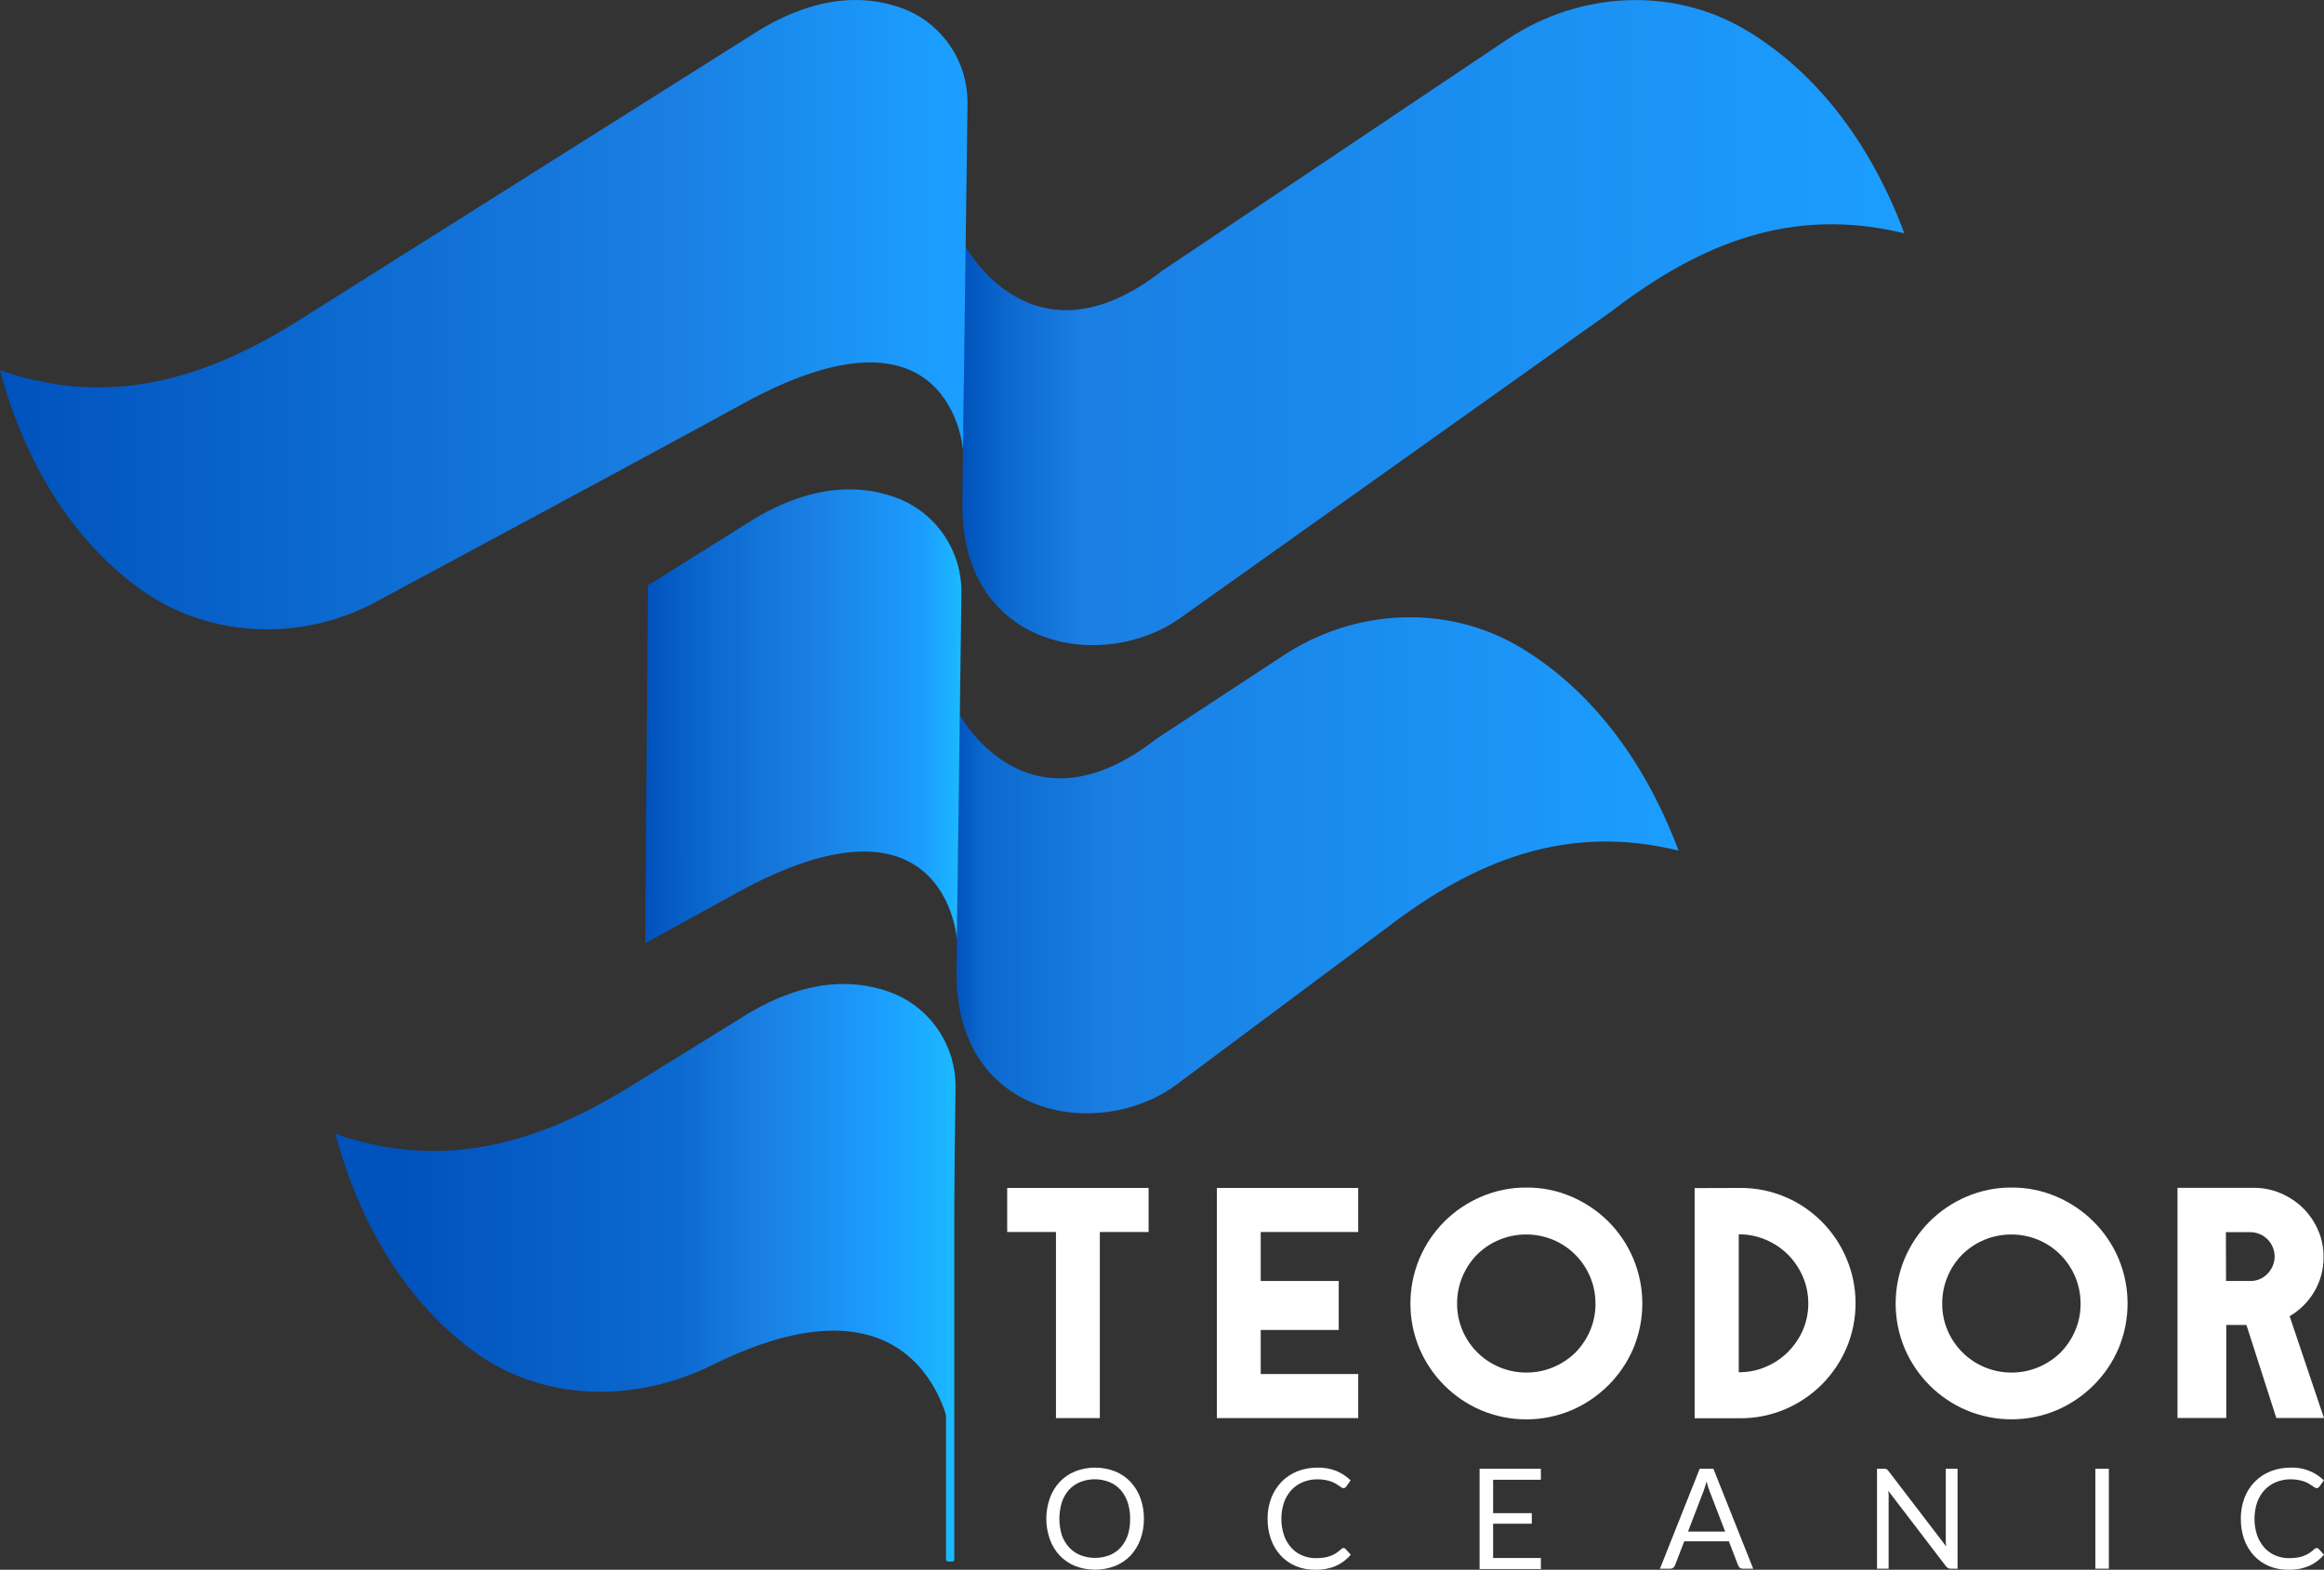
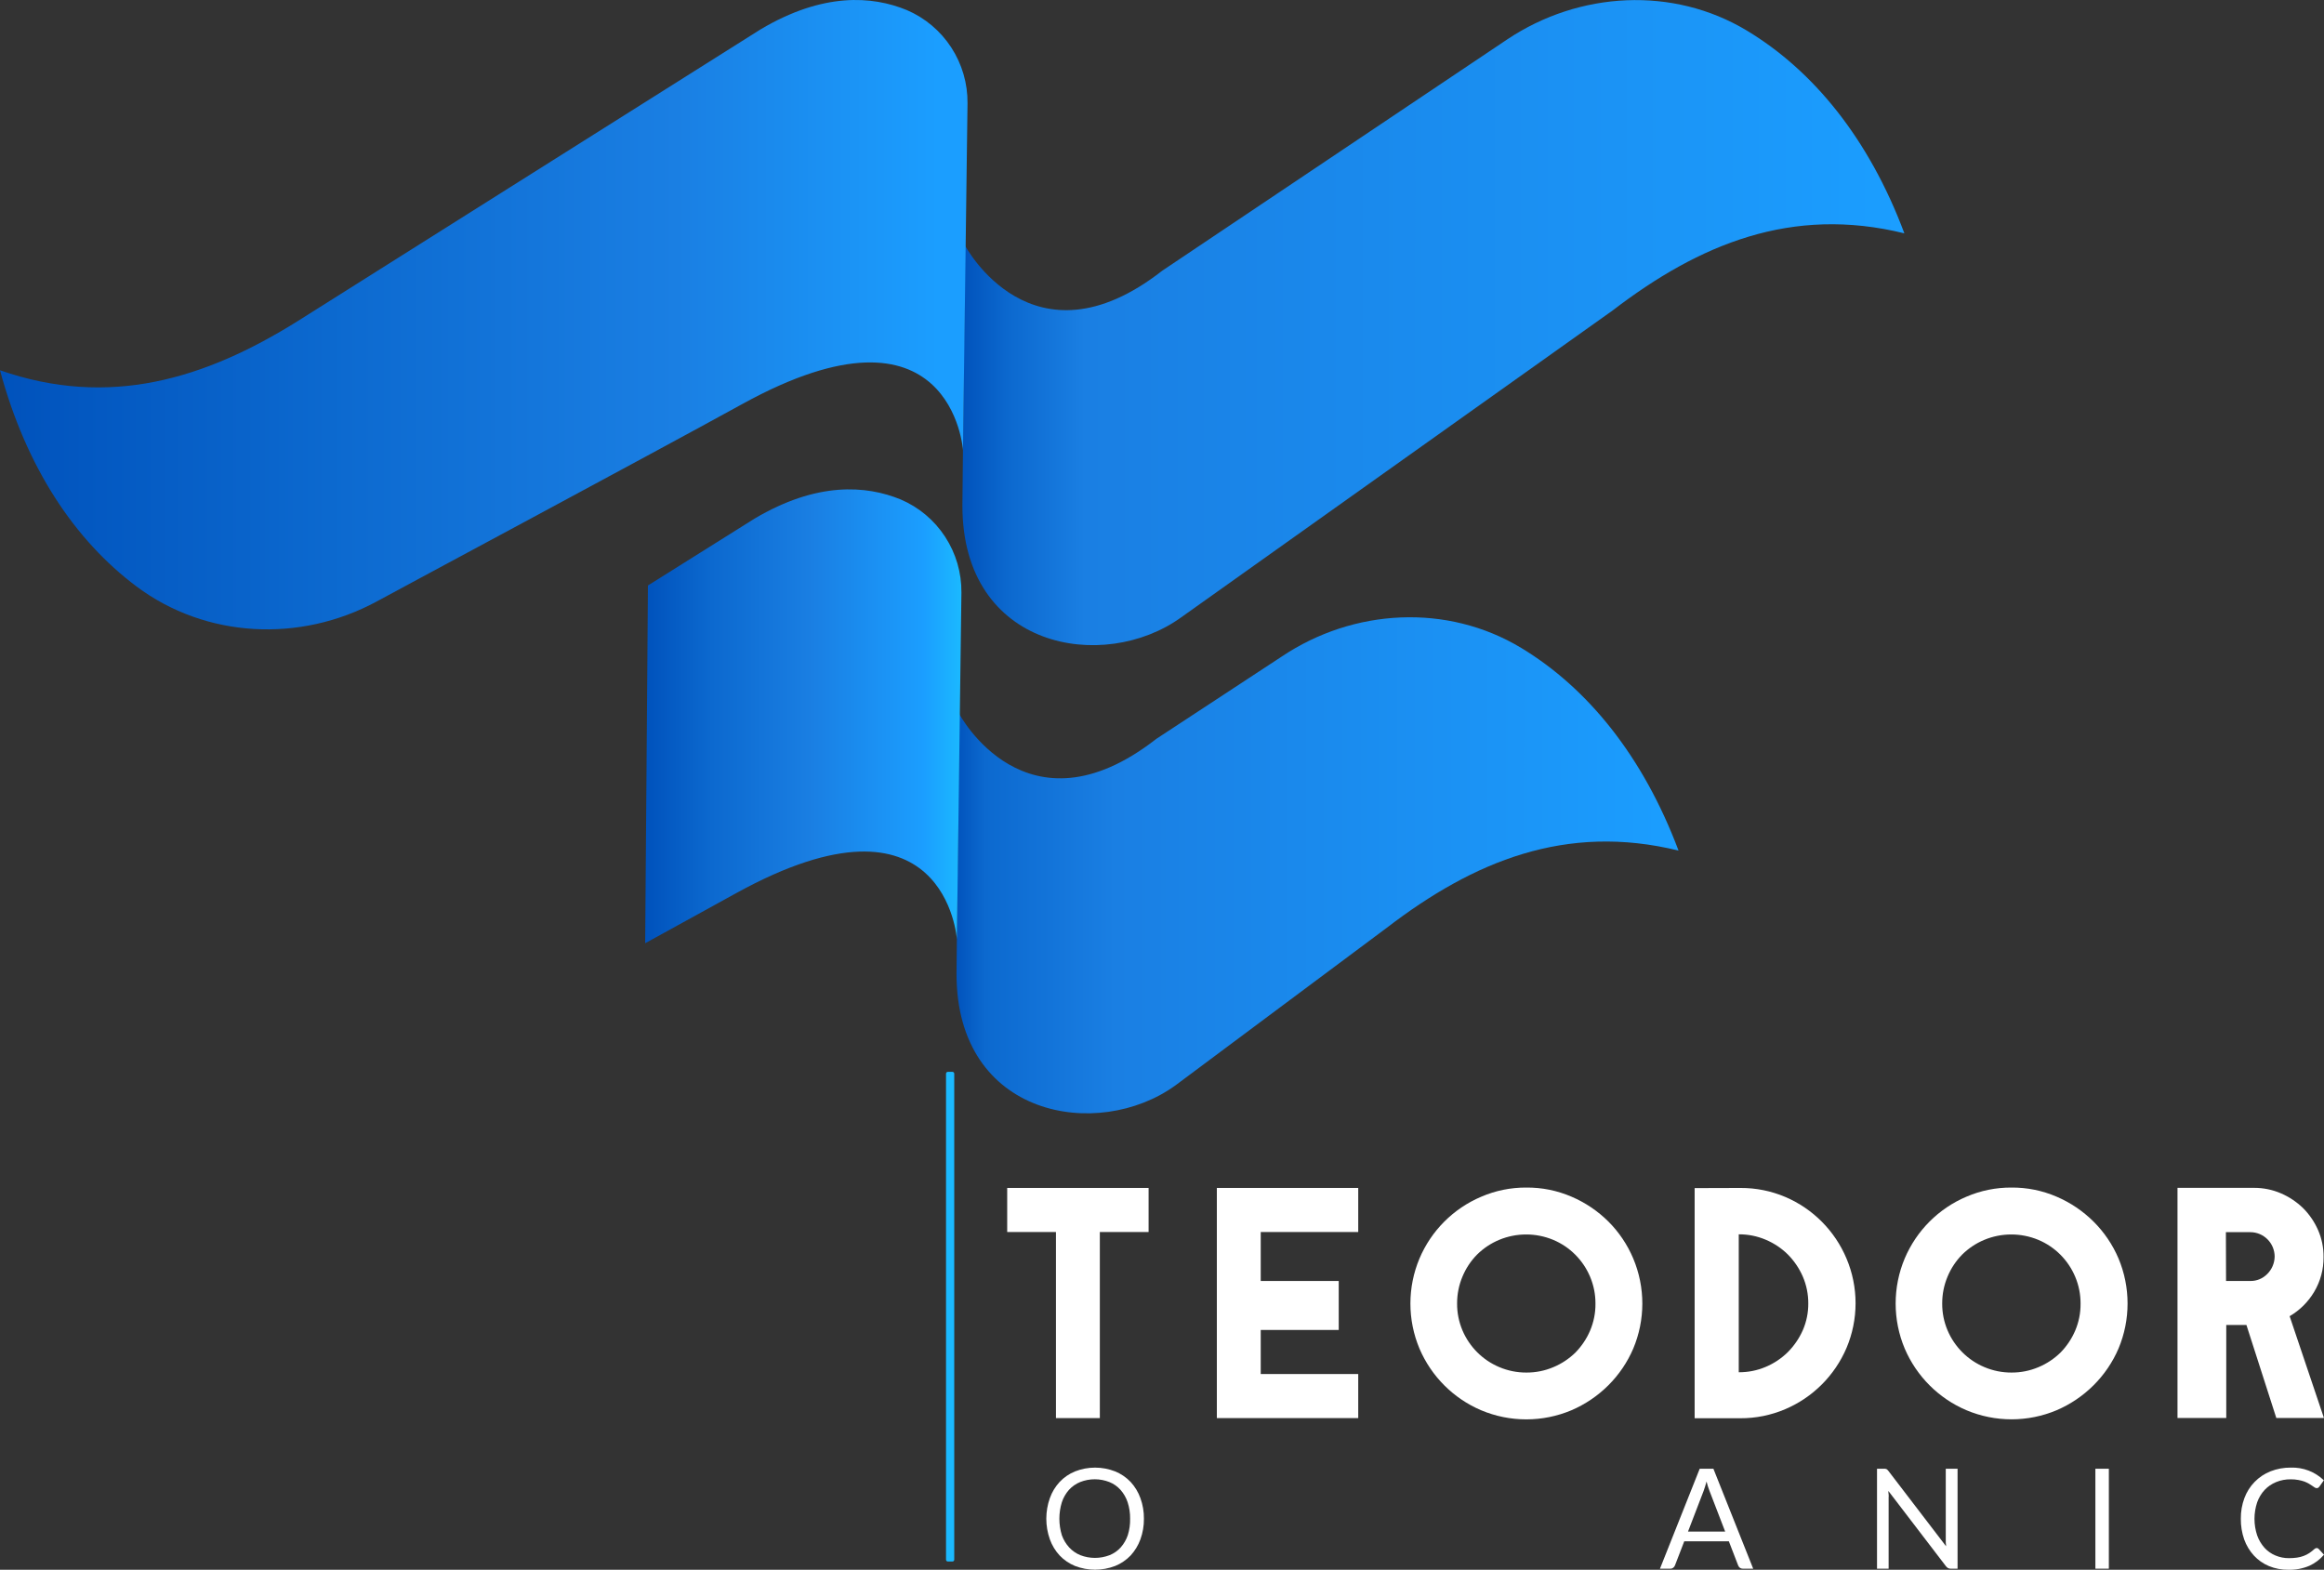
<svg xmlns="http://www.w3.org/2000/svg" width="151" height="102" viewBox="0 0 151 102" fill="none">
  <rect x="0" y="0" width="151" height="102" fill="#333333" stroke="none" />
  <g clip-path="url(#clip0_121_207)">
    <path d="M104.789 20.167C110.421 15.852 116.424 13.364 123.735 15.162C121.435 9.014 117.821 4.588 113.503 1.989C108.695 -0.907 102.606 -0.557 97.944 2.552L75.516 17.59C67.058 24.195 62.702 15.954 62.702 15.954L62.531 32.863C62.531 42.186 71.718 43.745 76.745 40.115L104.789 20.167Z" fill="url(#paint0_linear_121_207)" />
    <path d="M90.113 60.279C95.745 55.961 101.748 53.475 109.062 55.27C106.753 49.123 103.145 44.7 98.834 42.097C94.028 39.201 87.94 39.535 83.277 42.663L75.132 48.009C66.671 54.615 62.319 46.377 62.319 46.377L62.148 63.285C62.148 72.609 71.334 74.165 76.362 70.534L90.113 60.279Z" fill="url(#paint1_linear_121_207)" />
    <path d="M48.229 26.254C61.85 18.751 62.569 29.245 62.569 29.245L62.864 6.714C62.877 5.425 62.509 4.162 61.807 3.084C61.105 2.005 60.1 1.16 58.92 0.655C56.668 -0.274 53.468 -0.5 49.417 1.909L19.323 20.877C13.305 24.634 7.096 26.531 0 24.059C1.698 30.365 4.85 35.1 8.87 38.107C13.384 41.483 19.497 41.769 24.458 39.093C24.458 39.077 42.315 29.512 48.229 26.254Z" fill="url(#paint2_linear_121_207)" />
    <path d="M41.919 61.29L47.833 58.035C61.454 50.532 62.173 61.026 62.173 61.026L62.468 38.501C62.479 37.215 62.111 35.955 61.409 34.879C60.708 33.803 59.705 32.96 58.527 32.456C56.269 31.527 53.072 31.297 49.024 33.7L42.099 38.043" fill="url(#paint3_linear_121_207)" />
-     <path d="M61.771 93.173L62.088 70.639C62.098 69.353 61.729 68.092 61.027 67.016C60.325 65.94 59.322 65.097 58.144 64.593C55.889 63.664 52.689 63.438 48.641 65.841L41.117 70.493C35.099 74.25 28.887 76.147 21.794 73.674C23.492 79.981 26.644 84.716 30.664 87.723C35.181 91.099 41.2 91.201 46.252 88.709C60.266 81.757 61.771 93.173 61.771 93.173Z" fill="url(#paint4_linear_121_207)" />
    <path d="M74.629 80.054H71.461V92.145H68.61V80.054H65.442V77.19H74.629V80.054Z" fill="white" />
    <path d="M81.915 80.054V83.236H86.983V86.418H81.915V89.282H88.25V92.145H79.064V77.19H88.25V80.054H81.915Z" fill="white" />
    <path d="M99.173 77.165C100.183 77.156 101.184 77.359 102.112 77.76C103.005 78.142 103.817 78.691 104.507 79.376C105.194 80.064 105.741 80.879 106.119 81.776C106.508 82.702 106.709 83.698 106.709 84.703C106.709 85.709 106.508 86.704 106.119 87.63C105.736 88.523 105.186 89.333 104.498 90.017C103.808 90.704 102.995 91.253 102.103 91.636C101.174 92.027 100.177 92.228 99.169 92.228C98.162 92.228 97.165 92.027 96.236 91.636C94.436 90.87 93.001 89.435 92.229 87.63C91.84 86.704 91.64 85.709 91.64 84.703C91.64 83.698 91.84 82.702 92.229 81.776C92.995 79.966 94.432 78.528 96.236 77.763C97.163 77.362 98.163 77.159 99.173 77.165ZM99.173 89.186C99.775 89.19 100.372 89.071 100.927 88.836C101.463 88.613 101.951 88.289 102.366 87.882C102.767 87.471 103.09 86.989 103.316 86.46C103.55 85.908 103.669 85.315 103.664 84.716C103.668 84.114 103.55 83.517 103.316 82.963C102.861 81.878 101.999 81.016 100.918 80.563C99.794 80.097 98.532 80.097 97.408 80.563C96.873 80.786 96.386 81.11 95.973 81.518C95.567 81.929 95.245 82.415 95.023 82.95C94.789 83.504 94.671 84.101 94.674 84.703C94.67 85.302 94.789 85.896 95.023 86.447C95.481 87.525 96.341 88.381 97.418 88.833C97.973 89.068 98.57 89.188 99.173 89.186Z" fill="white" />
    <path d="M113.088 77.191C114.091 77.186 115.083 77.386 116.006 77.779C117.795 78.544 119.218 79.977 119.975 81.776C120.364 82.695 120.564 83.684 120.564 84.682C120.564 85.681 120.364 86.67 119.975 87.589C119.208 89.382 117.78 90.808 115.99 91.567C115.068 91.96 114.075 92.16 113.073 92.155H110.108V77.2L113.088 77.191ZM112.974 89.167C113.576 89.171 114.172 89.052 114.726 88.817C115.259 88.593 115.745 88.269 116.158 87.863C116.567 87.453 116.898 86.97 117.134 86.44C117.374 85.891 117.496 85.297 117.492 84.697C117.495 84.094 117.373 83.496 117.134 82.944C116.9 82.408 116.569 81.921 116.158 81.508C115.745 81.102 115.259 80.779 114.726 80.554C114.172 80.319 113.576 80.2 112.974 80.204V89.167Z" fill="white" />
    <path d="M130.692 77.165C131.702 77.156 132.703 77.359 133.631 77.76C134.524 78.142 135.336 78.691 136.026 79.376C136.716 80.062 137.267 80.876 137.648 81.772C138.037 82.699 138.237 83.694 138.237 84.7C138.237 85.705 138.037 86.701 137.648 87.627C137.265 88.52 136.714 89.33 136.026 90.014C135.337 90.7 134.524 91.25 133.631 91.633C132.702 92.024 131.705 92.225 130.698 92.225C129.691 92.225 128.694 92.024 127.765 91.633C125.965 90.867 124.529 89.431 123.757 87.627C123.368 86.701 123.168 85.705 123.168 84.7C123.168 83.694 123.368 82.699 123.757 81.772C124.524 79.963 125.961 78.524 127.765 77.76C128.689 77.362 129.686 77.159 130.692 77.165ZM130.692 89.186C131.294 89.19 131.891 89.071 132.447 88.836C132.982 88.613 133.47 88.289 133.885 87.882C134.286 87.471 134.609 86.989 134.835 86.46C135.069 85.908 135.188 85.315 135.183 84.716C135.187 84.114 135.069 83.517 134.835 82.963C134.38 81.878 133.519 81.016 132.437 80.563C131.313 80.097 130.051 80.097 128.927 80.563C128.392 80.786 127.905 81.11 127.492 81.518C127.086 81.929 126.764 82.415 126.542 82.95C126.308 83.504 126.19 84.101 126.193 84.703C126.189 85.302 126.308 85.896 126.542 86.447C127.001 87.525 127.86 88.381 128.937 88.833C129.492 89.068 130.089 89.188 130.692 89.186Z" fill="white" />
    <path d="M150.971 81.68C150.979 82.473 150.77 83.252 150.366 83.933C149.977 84.592 149.426 85.139 148.767 85.524L150.984 92.101V92.139H147.902L145.96 86.094H144.649V92.139H141.481V77.184H146.445C147.048 77.18 147.646 77.301 148.2 77.54C148.732 77.768 149.218 78.092 149.635 78.495C150.045 78.904 150.376 79.386 150.61 79.917C150.855 80.472 150.978 81.073 150.971 81.68ZM144.636 83.236H146.22C146.42 83.238 146.619 83.2 146.804 83.124C146.989 83.048 147.158 82.936 147.3 82.794C147.608 82.495 147.786 82.085 147.794 81.655C147.794 81.233 147.627 80.828 147.33 80.53C147.033 80.231 146.63 80.064 146.21 80.064H144.626L144.636 83.236Z" fill="white" />
    <path d="M74.325 98.684C74.33 99.141 74.253 99.595 74.097 100.024C73.957 100.412 73.741 100.767 73.463 101.071C73.178 101.368 72.834 101.601 72.453 101.755C71.615 102.077 70.689 102.077 69.852 101.755C69.473 101.601 69.13 101.368 68.848 101.071C68.569 100.768 68.353 100.412 68.214 100.024C67.906 99.158 67.906 98.211 68.214 97.345C68.352 96.955 68.568 96.598 68.848 96.295C69.13 95.997 69.472 95.762 69.852 95.608C70.688 95.281 71.616 95.281 72.453 95.608C72.834 95.762 73.178 95.997 73.463 96.295C73.742 96.599 73.957 96.956 74.097 97.345C74.253 97.774 74.33 98.228 74.325 98.684ZM73.428 98.684C73.434 98.32 73.379 97.958 73.267 97.612C73.169 97.315 73.011 97.041 72.804 96.807C72.605 96.585 72.358 96.412 72.082 96.301C71.471 96.06 70.792 96.06 70.181 96.301C69.905 96.414 69.658 96.587 69.456 96.807C69.249 97.041 69.091 97.315 68.993 97.612C68.778 98.311 68.778 99.058 68.993 99.757C69.097 100.05 69.259 100.32 69.469 100.549C69.671 100.768 69.918 100.94 70.194 101.052C70.806 101.288 71.483 101.288 72.095 101.052C72.37 100.942 72.617 100.77 72.817 100.549C73.023 100.316 73.181 100.043 73.279 99.747C73.386 99.403 73.437 99.044 73.428 98.684Z" fill="white" />
-     <path d="M87.293 100.587C87.318 100.587 87.343 100.593 87.365 100.603C87.388 100.614 87.407 100.629 87.423 100.648L87.769 101.023C87.507 101.329 87.183 101.575 86.818 101.742C86.387 101.924 85.921 102.012 85.453 102C85.019 102.007 84.588 101.925 84.186 101.758C83.818 101.605 83.488 101.373 83.217 101.08C82.938 100.776 82.722 100.419 82.583 100.03C82.431 99.598 82.356 99.143 82.361 98.684C82.356 98.225 82.436 97.768 82.599 97.338C82.748 96.947 82.974 96.59 83.264 96.288C83.555 95.991 83.905 95.758 84.29 95.604C84.71 95.44 85.158 95.358 85.608 95.362C86.03 95.354 86.449 95.429 86.841 95.585C87.179 95.73 87.489 95.933 87.756 96.187L87.474 96.591C87.453 96.619 87.429 96.645 87.401 96.667C87.366 96.688 87.325 96.698 87.284 96.696C87.239 96.694 87.196 96.678 87.16 96.651L87.005 96.546C86.942 96.505 86.872 96.457 86.793 96.409C86.7 96.356 86.602 96.311 86.502 96.272C86.376 96.227 86.246 96.192 86.115 96.168C85.947 96.136 85.776 96.122 85.605 96.123C85.279 96.119 84.956 96.181 84.655 96.304C84.375 96.42 84.122 96.593 83.913 96.814C83.7 97.047 83.535 97.32 83.429 97.618C83.197 98.315 83.197 99.069 83.429 99.766C83.532 100.064 83.694 100.337 83.904 100.571C84.1 100.789 84.343 100.96 84.614 101.071C84.893 101.189 85.194 101.249 85.497 101.246C85.671 101.247 85.845 101.235 86.017 101.211C86.162 101.191 86.304 101.155 86.441 101.103C86.57 101.056 86.693 100.995 86.809 100.921C86.929 100.841 87.042 100.752 87.148 100.654C87.187 100.615 87.239 100.591 87.293 100.587Z" fill="white" />
-     <path d="M100.117 95.436V96.152H97.015V98.322H99.527V99.009H97.015V101.236H100.117V101.952H96.135V95.436H100.117Z" fill="white" />
    <path d="M113.912 101.93H113.234C113.166 101.931 113.099 101.91 113.044 101.87C112.996 101.83 112.959 101.778 112.936 101.72L112.331 100.151H109.433L108.828 101.72C108.804 101.777 108.767 101.827 108.72 101.866C108.666 101.909 108.599 101.932 108.53 101.93H107.855L110.437 95.436H111.327L113.912 101.93ZM109.677 99.518H112.091L111.074 96.877C110.996 96.678 110.932 96.474 110.881 96.266C110.849 96.39 110.814 96.502 110.782 96.607C110.751 96.712 110.722 96.804 110.69 96.88L109.677 99.518Z" fill="white" />
    <path d="M122.57 95.458C122.621 95.489 122.665 95.53 122.699 95.579L126.444 100.473C126.444 100.394 126.437 100.318 126.425 100.244C126.425 100.17 126.425 100.097 126.425 100.027V95.436H127.191V101.93H126.748C126.687 101.932 126.628 101.919 126.574 101.892C126.52 101.862 126.474 101.821 126.437 101.771L122.696 96.88C122.696 96.957 122.696 97.03 122.712 97.103C122.728 97.176 122.712 97.243 122.712 97.303V101.93H121.958V95.436H122.408C122.463 95.432 122.518 95.439 122.57 95.458Z" fill="white" />
-     <path d="M137.021 101.93H136.146V95.436H137.021V101.93Z" fill="white" />
+     <path d="M137.021 101.93H136.146V95.436H137.021V101.93" fill="white" />
    <path d="M150.525 100.587C150.55 100.587 150.575 100.593 150.598 100.603C150.621 100.614 150.641 100.629 150.658 100.648L151 101.023C150.739 101.329 150.415 101.575 150.05 101.742C149.618 101.925 149.153 102.013 148.684 102C148.25 102.006 147.819 101.924 147.417 101.758C147.05 101.605 146.719 101.373 146.448 101.08C146.169 100.776 145.954 100.419 145.814 100.03C145.665 99.598 145.591 99.142 145.596 98.684C145.591 98.225 145.67 97.769 145.83 97.338C145.976 96.947 146.201 96.59 146.493 96.291C146.784 95.992 147.135 95.758 147.522 95.604C147.943 95.44 148.391 95.358 148.843 95.362C149.237 95.349 149.631 95.415 150 95.556C150.368 95.698 150.705 95.912 150.991 96.187L150.705 96.591C150.685 96.62 150.661 96.646 150.633 96.667C150.597 96.689 150.556 96.698 150.515 96.696C150.471 96.693 150.428 96.677 150.392 96.651L150.237 96.546C150.176 96.505 150.107 96.457 150.024 96.409C149.932 96.357 149.835 96.311 149.736 96.272C149.609 96.227 149.479 96.192 149.346 96.168C149.178 96.136 149.007 96.121 148.836 96.123C148.511 96.118 148.187 96.18 147.886 96.304C147.605 96.419 147.351 96.592 147.142 96.813C146.928 97.046 146.763 97.32 146.657 97.618C146.425 98.315 146.425 99.069 146.657 99.766C146.762 100.063 146.923 100.336 147.132 100.571C147.329 100.788 147.572 100.959 147.842 101.071C148.121 101.189 148.422 101.249 148.726 101.246C148.899 101.247 149.073 101.235 149.245 101.211C149.391 101.191 149.535 101.154 149.673 101.103C149.8 101.056 149.923 100.995 150.037 100.921C150.157 100.841 150.27 100.752 150.376 100.654C150.416 100.615 150.469 100.591 150.525 100.587Z" fill="white" />
    <path d="M61.587 101.465H61.882C61.948 101.465 62.002 101.411 62.002 101.345L62.002 69.767C62.002 69.7 61.948 69.646 61.882 69.646H61.587C61.521 69.646 61.467 69.7 61.467 69.767L61.467 101.345C61.467 101.411 61.521 101.465 61.587 101.465Z" fill="#1BB9FF" />
  </g>
  <defs>
    <linearGradient id="paint0_linear_121_207" x1="62.531" y1="20.963" x2="123.733" y2="20.966" gradientUnits="userSpaceOnUse">
      <stop stop-color="#0153BC" />
      <stop offset="0.05" stop-color="#0C69CF" />
      <stop offset="0.13" stop-color="#1A7FE3" />
      <stop offset="1" stop-color="#1B9EFF" />
    </linearGradient>
    <linearGradient id="paint1_linear_121_207" x1="62.138" y1="56.226" x2="109.058" y2="56.231" gradientUnits="userSpaceOnUse">
      <stop stop-color="#0153BC" />
      <stop offset="0.04" stop-color="#0C69CF" />
      <stop offset="0.22" stop-color="#1A7FE3" />
      <stop offset="1" stop-color="#1B9EFF" />
    </linearGradient>
    <linearGradient id="paint2_linear_121_207" x1="0" y1="20.441" x2="62.864" y2="20.441" gradientUnits="userSpaceOnUse">
      <stop stop-color="#0052BC" />
      <stop offset="0.34" stop-color="#0C69CF" />
      <stop offset="0.7" stop-color="#1A7FE3" />
      <stop offset="0.97" stop-color="#1B9EFF" />
    </linearGradient>
    <linearGradient id="paint3_linear_121_207" x1="41.919" y1="46.536" x2="62.468" y2="46.536" gradientUnits="userSpaceOnUse">
      <stop stop-color="#0052BC" />
      <stop offset="0.21" stop-color="#0C69CF" />
      <stop offset="0.53" stop-color="#1A7FE3" />
      <stop offset="0.88" stop-color="#1B9EFF" />
      <stop offset="1" stop-color="#1BB9FF" />
    </linearGradient>
    <linearGradient id="paint4_linear_121_207" x1="21.756" y1="78.549" x2="62.078" y2="78.549" gradientUnits="userSpaceOnUse">
      <stop offset="0.1" stop-color="#0052BC" />
      <stop offset="0.55" stop-color="#0C69CF" />
      <stop offset="0.69" stop-color="#1A7FE3" />
      <stop offset="0.88" stop-color="#1B9EFF" />
      <stop offset="1" stop-color="#1BB9FF" />
    </linearGradient>
    <clipPath id="clip0_121_207">
      <rect width="151" height="102" fill="white" />
    </clipPath>
  </defs>
</svg>